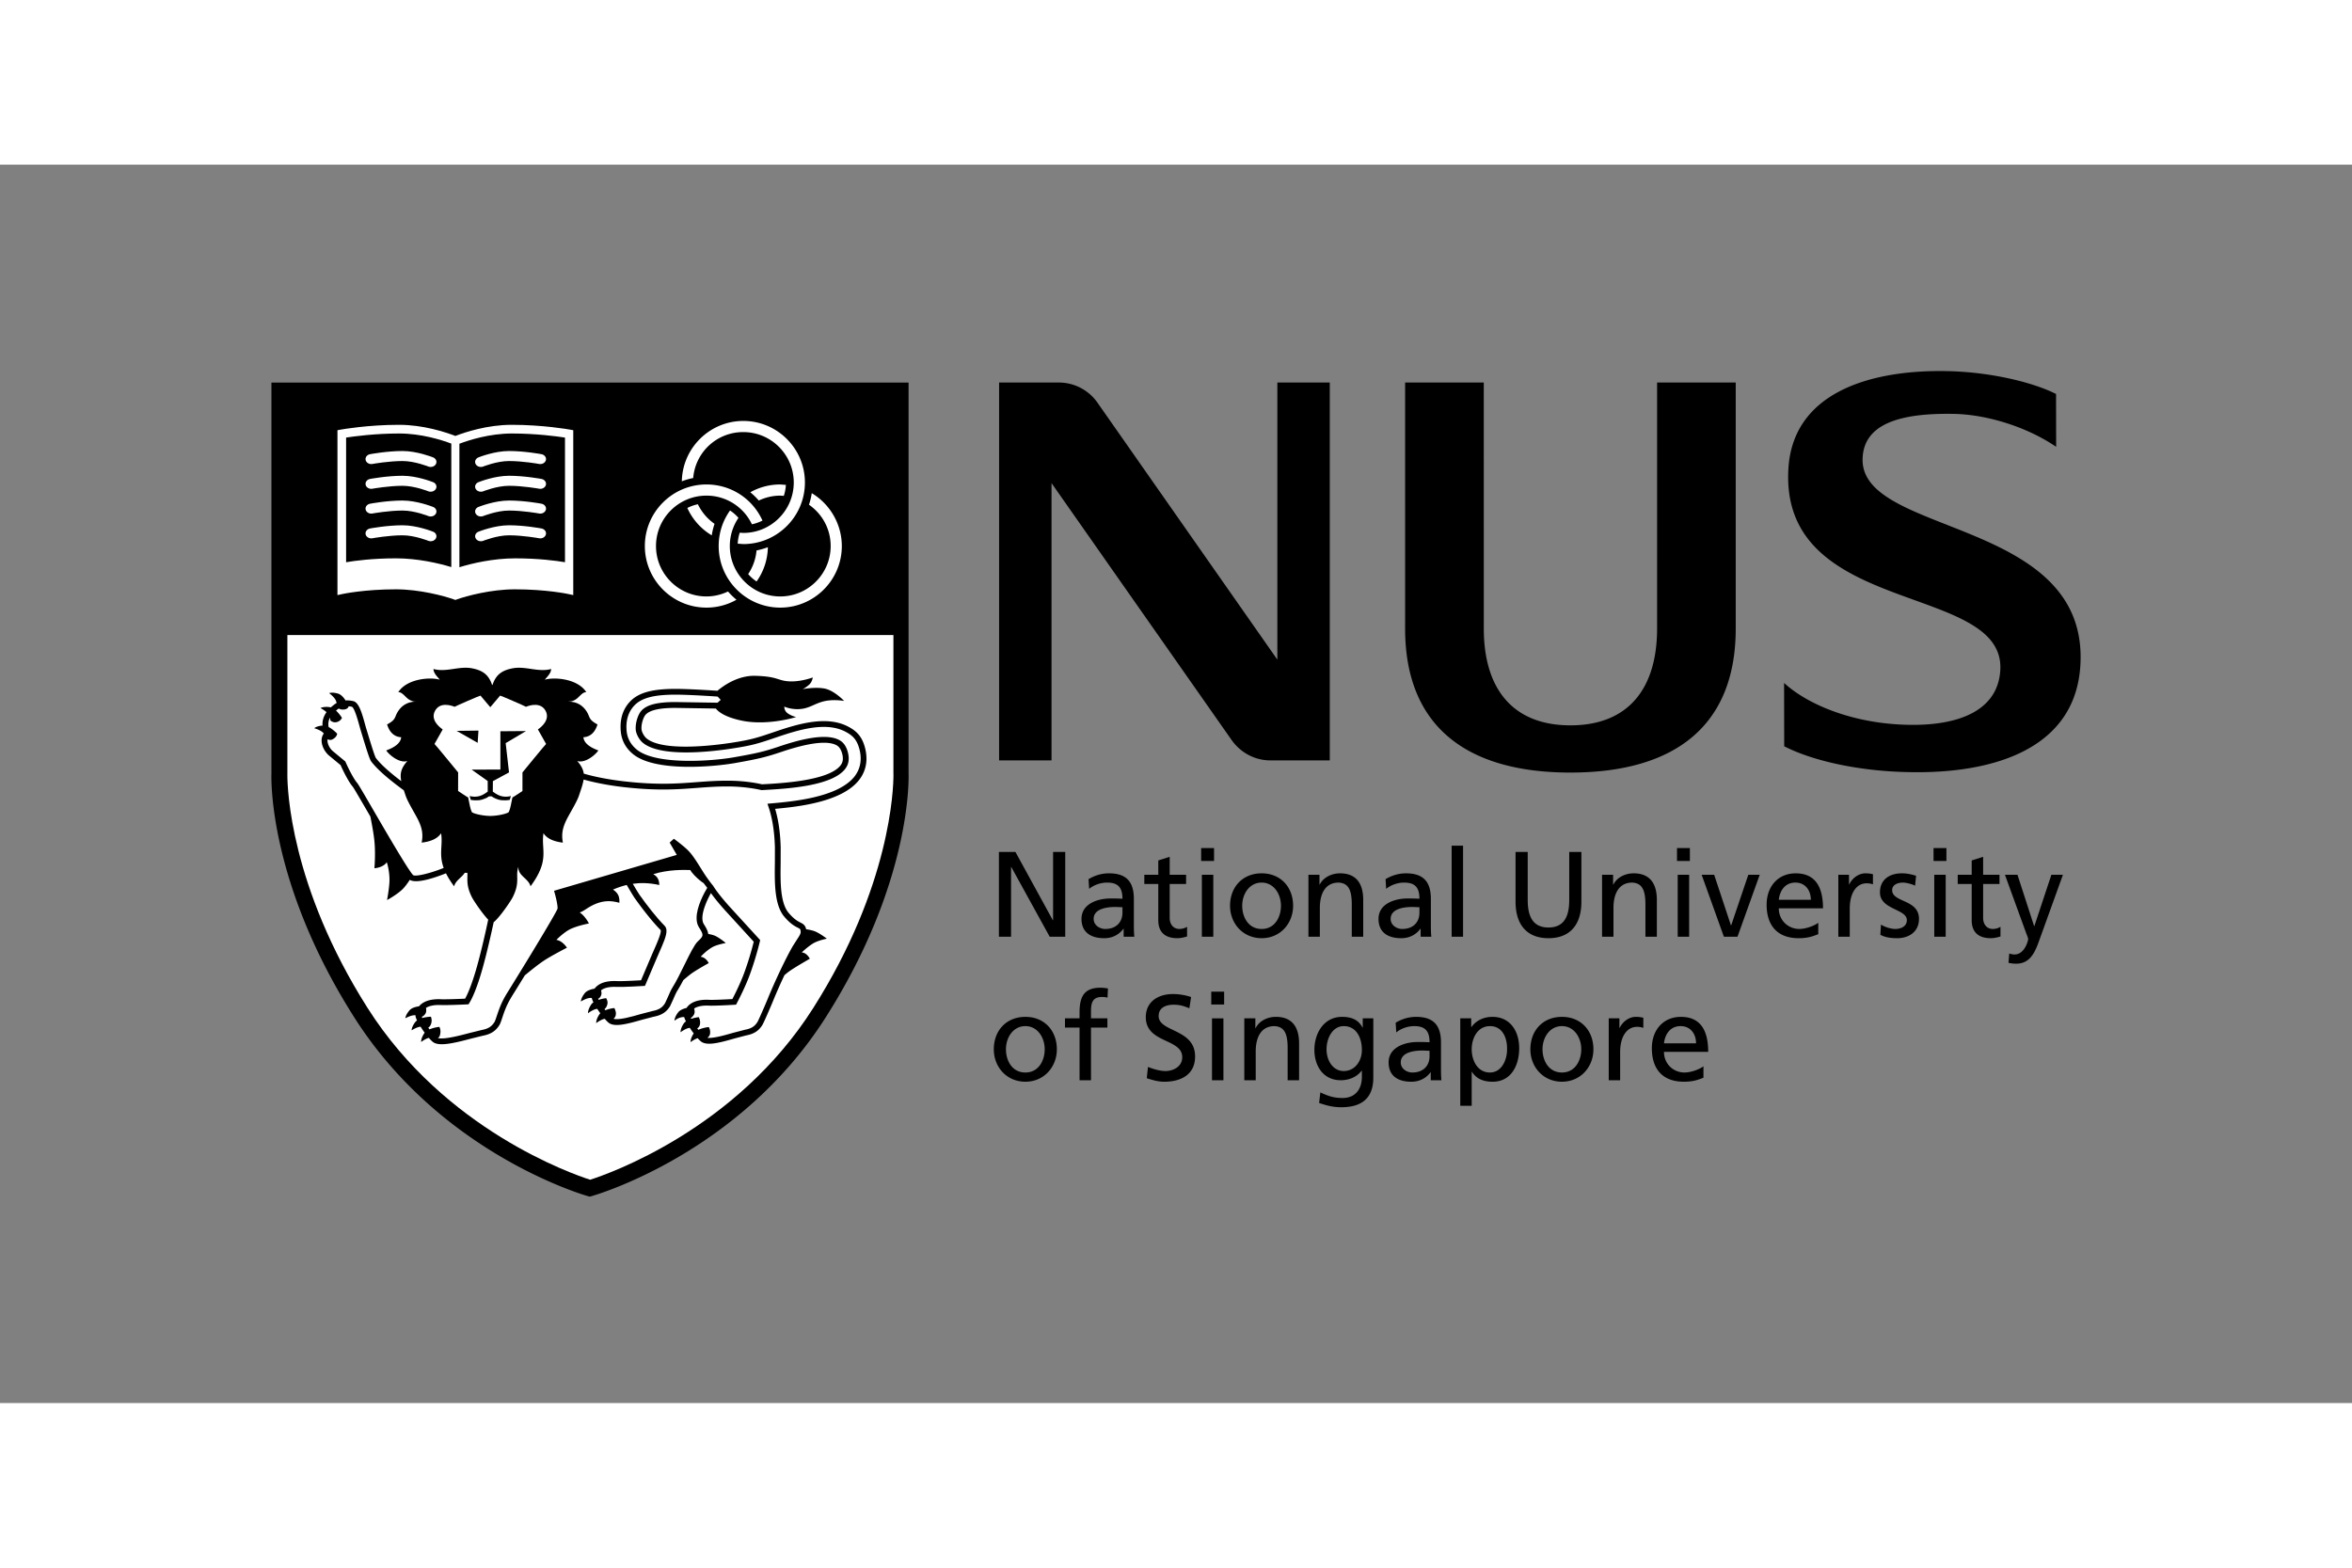
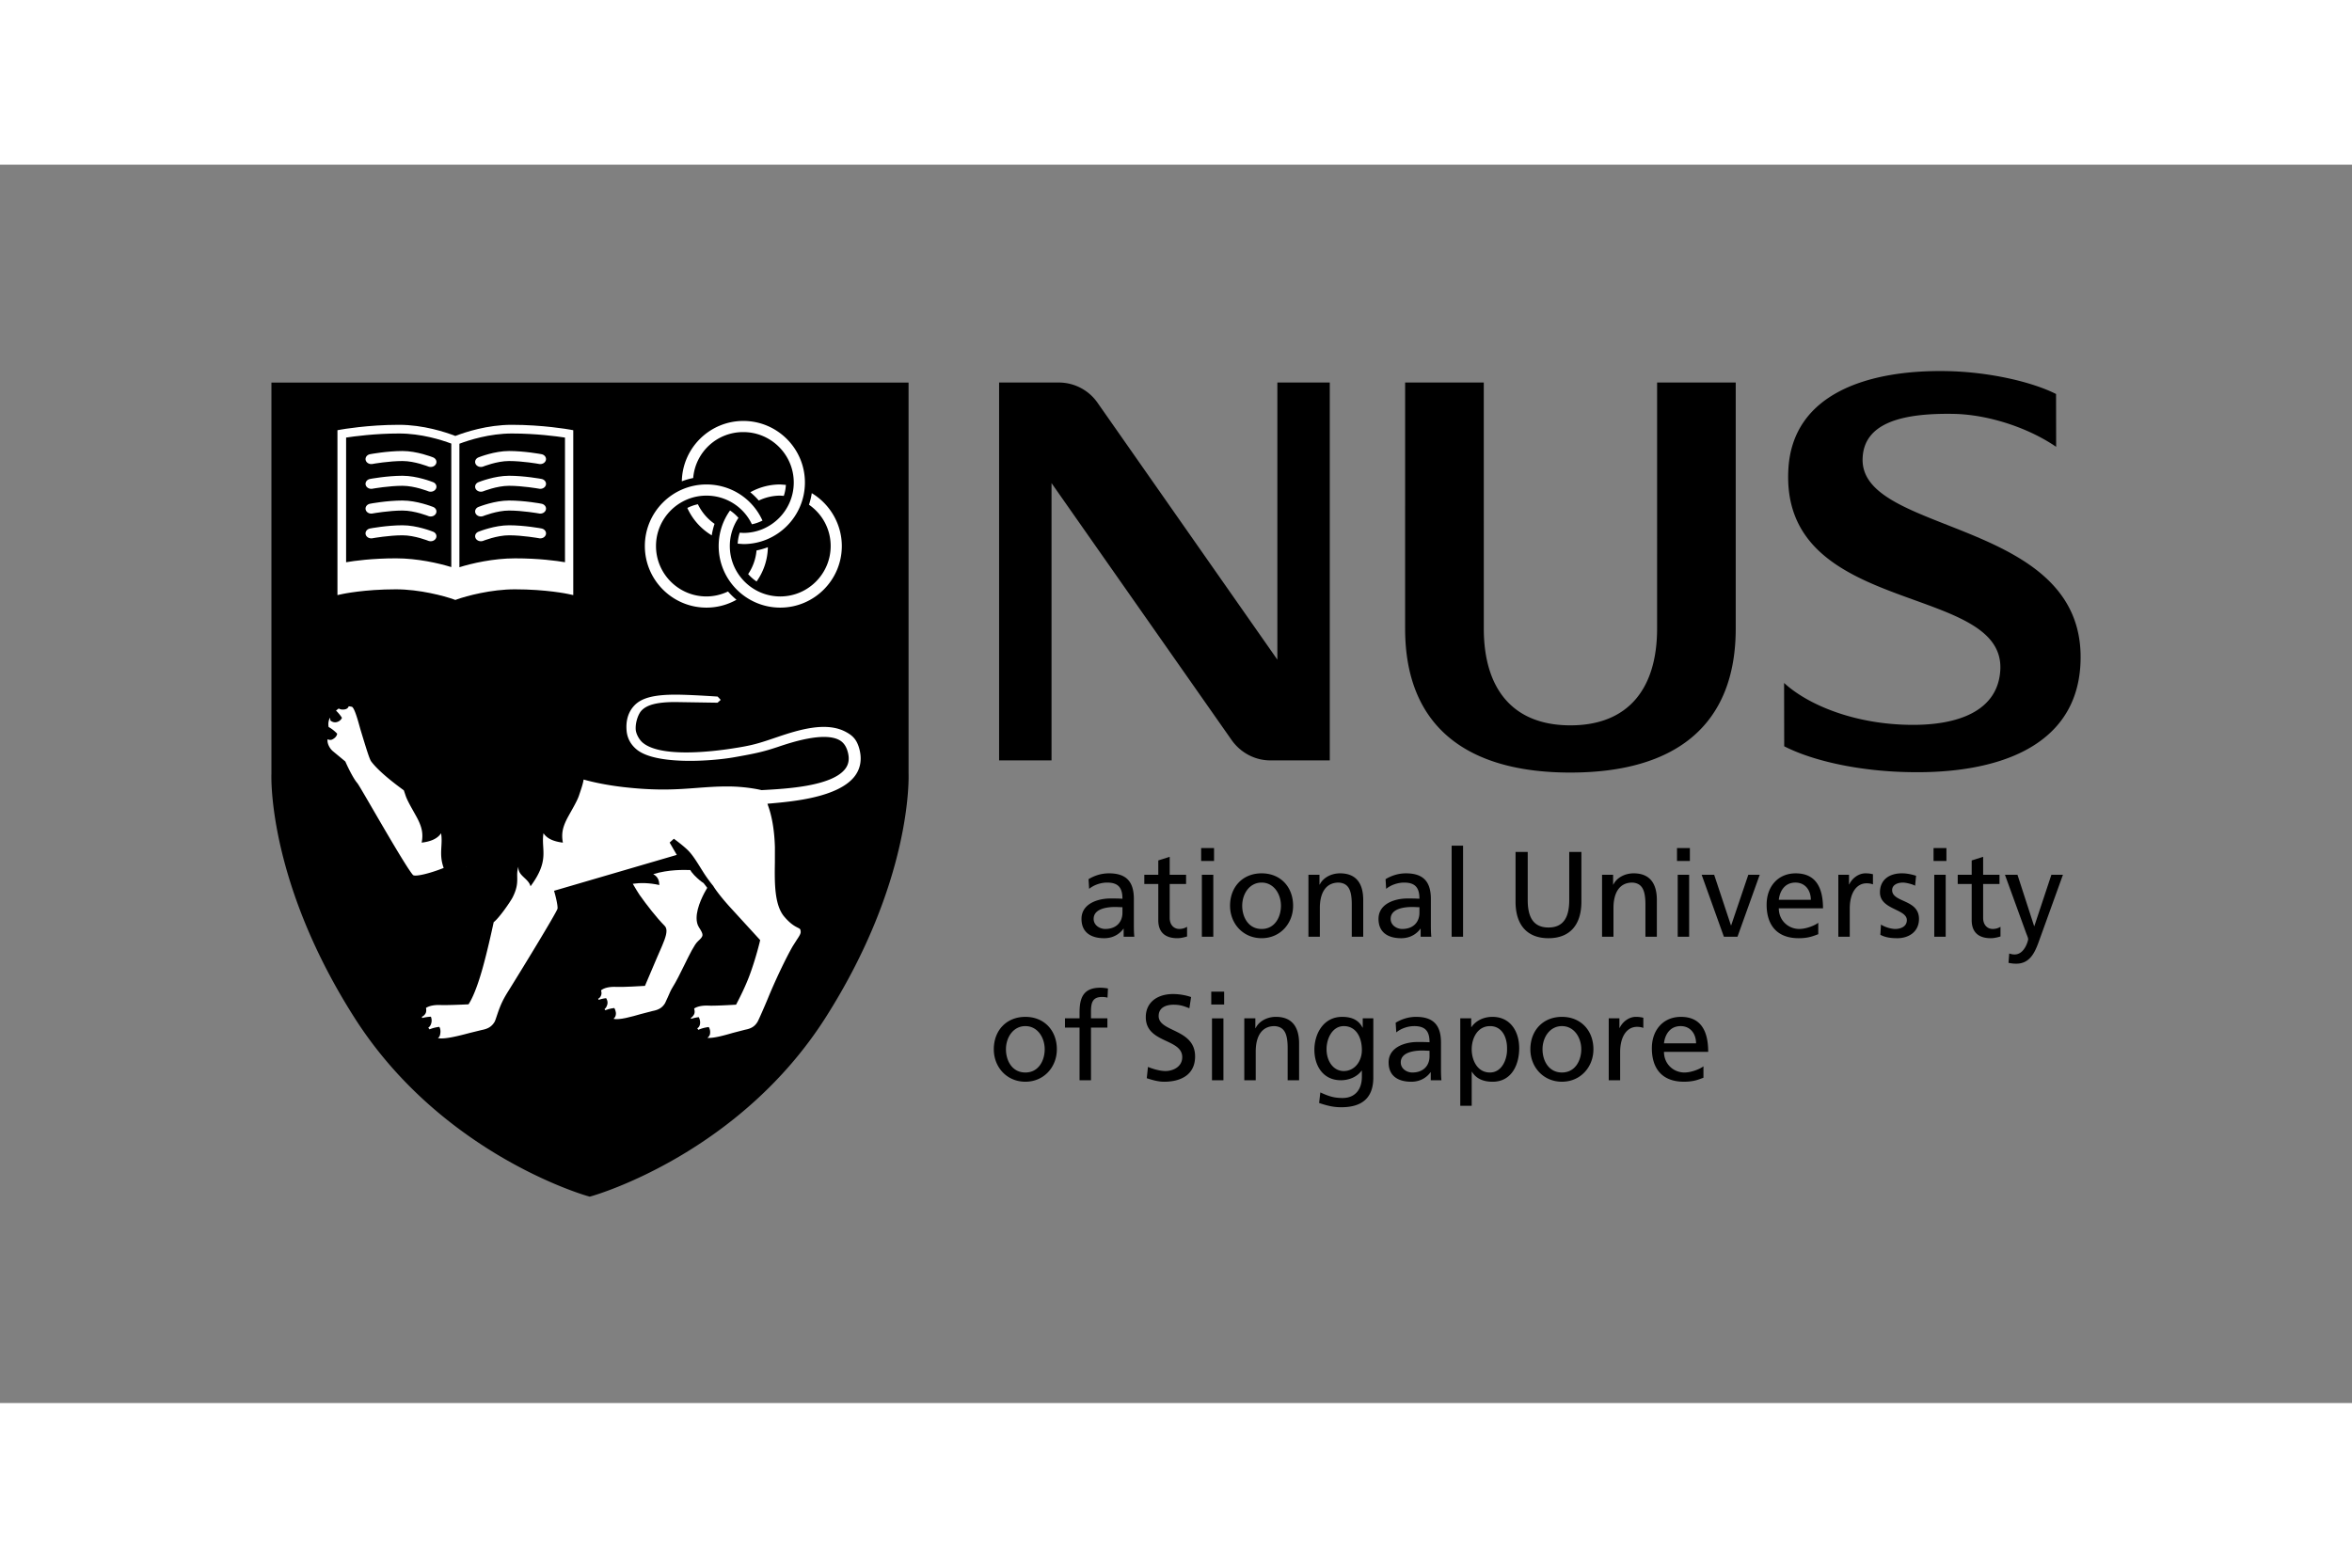
<svg xmlns="http://www.w3.org/2000/svg" xmlns:xlink="http://www.w3.org/1999/xlink" height="800" width="1200" viewBox="-71.11 -54.093 616.284 324.555">
  <rect x="-71.11" y="-54.093" width="616.284" height="324.555" fill="#808080" stroke="none" />
-   <path fill="currentColor" d="M204.756 143.92h.068v-17.889h3.185v22.22h-4.072l-10.064-18.267h-.063v18.266h-3.18v-22.219h4.328z" />
  <g transform="translate(-.012 -.852)">
    <defs>
-       <path id="a" d="M0 0h474.837v217.59H0z" />
+       <path id="a" d="M0 0h474.837v217.59H0" />
    </defs>
    <clipPath id="b">
      <use height="100%" width="100%" overflow="visible" xlink:href="#a" />
    </clipPath>
    <path d="M214.288 136.559c1.208-1.01 3.024-1.647 4.708-1.647 2.995 0 4.017 1.432 4.017 4.236-1.178-.068-2.009-.068-3.188-.068-3.083 0-7.542 1.268-7.542 5.348 0 3.525 2.453 5.063 5.954 5.063 2.736 0 4.329-1.499 5.03-2.487h.06v2.103h2.803c-.066-.481-.126-1.337-.126-3.188v-6.71c0-4.426-1.875-6.719-6.524-6.719-2.074 0-3.856.634-5.352 1.528zm8.725 6.247c0 2.414-1.563 4.265-4.527 4.265-1.36 0-3.02-.929-3.02-2.644 0-2.864 4.013-3.118 5.638-3.118.633 0 1.267.059 1.909.059zm16.674-7.518h-4.295v8.882c0 1.879 1.149 2.896 2.517 2.896.926 0 1.593-.286 2.036-.569v2.543c-.672.192-1.593.45-2.548.45-3.086 0-4.996-1.464-4.996-4.718v-9.484h-3.661v-2.416h3.661v-3.759l2.99-.949v4.708h4.295v2.416zm7.327-9.418h-3.379v3.375h3.379zm-3.19 23.232h2.995v-16.234h-2.995zm7.383-8.113c0 4.642 3.375 8.498 8.278 8.498 4.869 0 8.243-3.856 8.243-8.498 0-4.937-3.307-8.501-8.243-8.501-4.963 0-8.278 3.564-8.278 8.501m3.185 0c0-3.088 1.875-6.077 5.094-6.077 3.18 0 5.059 2.989 5.059 6.077 0 2.896-1.554 6.082-5.059 6.082-3.532 0-5.094-3.186-5.094-6.082m17.353-8.117h2.893v2.577h.06c.896-1.847 3.062-2.961 5.321-2.961 4.197 0 6.081 2.61 6.081 6.973v9.645h-2.998v-8.402c0-3.789-.819-5.634-3.435-5.791-3.407 0-4.932 2.732-4.932 6.677v7.517h-2.99zm20.364 3.687c1.213-1.01 3.023-1.647 4.709-1.647 2.995 0 4.012 1.432 4.012 4.236-1.174-.068-2.006-.068-3.18-.068-3.083 0-7.542 1.268-7.542 5.348 0 3.525 2.449 5.063 5.95 5.063 2.736 0 4.328-1.499 5.029-2.487h.06v2.103h2.804c-.063-.481-.126-1.337-.126-3.188v-6.71c0-4.426-1.876-6.719-6.529-6.719-2.058 0-3.848.634-5.343 1.528zm8.721 6.247c0 2.414-1.554 4.265-4.519 4.265-1.368 0-3.023-.929-3.023-2.644 0-2.864 4.008-3.118 5.638-3.118.63 0 1.271.059 1.904.059zm8.439-17.574h2.99v23.873h-2.99zm33.998 14.676c0 6.234-3.151 9.582-8.625 9.582s-8.628-3.348-8.628-9.582v-13.024h3.188v12.61c0 4.263 1.33 7.188 5.439 7.188 4.105 0 5.44-2.925 5.44-7.188v-12.61h3.185v13.024zm5.413-7.036h2.897v2.577h.06c.895-1.847 3.062-2.961 5.317-2.961 4.201 0 6.085 2.61 6.085 6.973v9.645h-2.994v-8.402c0-3.789-.832-5.634-3.442-5.791-3.403 0-4.932 2.732-4.932 6.677v7.517h-2.991zm23.012-3.627h-3.375v-3.375h3.375zm-3.188 3.627h2.995v16.233h-2.995zm6.275-.004h3.278l4.392 13.248h.068l4.485-13.248h2.99l-5.824 16.234h-3.564zm30.555 12.577c-.729.604-3.023 1.621-4.995 1.621-2.829 0-5.347-2.2-5.347-5.414h11.584c0-5.216-1.752-9.16-7.162-9.16-4.582 0-7.61 3.403-7.61 8.211 0 5.277 2.647 8.787 8.408 8.787 2.67 0 3.979-.641 5.122-1.051zm-10.342-6.019c.22-2.104 1.431-4.515 4.358-4.515 2.576 0 4.038 2.036 4.038 4.515zm15.596-6.554h2.8v2.514h.068c.789-1.69 2.513-2.897 4.228-2.897.892 0 1.338.093 1.977.228v2.67c-.544-.225-1.148-.287-1.655-.287-2.678 0-4.422 2.546-4.422 6.626v7.381h-2.995v-16.235zm11.175 13.045c1.171.765 2.863 1.154 3.721 1.154 1.369 0 3.059-.574 3.059-2.322 0-2.966-7.045-2.707-7.045-7.265 0-3.37 2.517-4.996 5.735-4.996 1.402 0 2.542.287 3.729.634l-.258 2.618c-.668-.423-2.454-.828-3.151-.828-1.528 0-2.863.638-2.863 1.973 0 3.307 7.032 2.352 7.032 7.543 0 3.463-2.771 5.063-5.668 5.063-1.528 0-3.082-.159-4.455-.894zm17.151-16.672h-3.374v-3.375h3.374zm-3.185 3.627h2.995v16.233h-2.995zm17.092 2.416h-4.287v8.882c0 1.879 1.137 2.896 2.509 2.896.926 0 1.588-.286 2.036-.569v2.543c-.667.192-1.593.45-2.543.45-3.092 0-5-1.464-5-4.718v-9.484h-3.661v-2.416h3.661v-3.759l2.998-.949v4.708h4.287zm2.551 18.211c.381.127.887.254 1.397.254 2.673 0 3.564-3.692 3.564-4.01 0-.35-.38-1.182-.574-1.722l-5.508-15.149h3.282l4.359 13.439h.063l4.46-13.439h3.027l-5.984 16.58c-1.114 3.118-2.297 6.715-6.241 6.715-.959 0-1.499-.122-2.036-.219zm-266.068 25.106c0 4.646 3.37 8.497 8.276 8.497 4.865 0 8.245-3.852 8.245-8.497 0-4.934-3.316-8.501-8.245-8.501-4.966 0-8.276 3.567-8.276 8.501m3.183 0c0-3.087 1.875-6.076 5.093-6.076 3.181 0 5.06 2.989 5.06 6.076 0 2.893-1.559 6.081-5.06 6.081-3.539 0-5.093-3.188-5.093-6.081m19.284-5.693h-3.818v-2.423h3.818v-1.495c0-3.945 1.026-6.526 5.449-6.526.76 0 1.397.094 1.998.195l-.119 2.416c-.351-.132-.934-.19-1.436-.19-2.581 0-2.894 1.656-2.894 3.853v1.748h4.3v2.423h-4.3v13.802h-2.999v-13.803zm28.781-5.063c-1.622-.638-2.512-.925-4.164-.925-1.787 0-3.89.637-3.89 2.961 0 4.27 9.549 3.272 9.549 10.6 0 4.738-3.657 6.622-8.117 6.622-1.554 0-3.087-.452-4.545-.924l.313-2.961c1.082.448 2.99 1.081 4.616 1.081 1.816 0 4.363-1.018 4.363-3.634 0-4.957-9.548-3.589-9.548-10.493 0-3.958 3.117-6.053 7.133-6.053 1.461 0 3.209.254 4.734.791zm9.106-.987h-3.375v-3.371h3.375zm-3.184 3.631h2.998v16.225h-2.998zm8.467-.004h2.896v2.58h.063c.896-1.851 3.057-2.97 5.313-2.97 4.206 0 6.086 2.62 6.086 6.981v9.633h-2.998v-8.395c0-3.788-.824-5.63-3.438-5.79-3.404 0-4.928 2.735-4.928 6.68v7.505h-2.994zm33.806 0h-2.771v2.423h-.066c-.892-1.752-2.476-2.808-5.343-2.808-4.907 0-7.26 4.459-7.26 8.633 0 4.197 2.289 7.977 6.935 7.977 2.074 0 4.177-.819 5.448-2.508h.059v1.593c0 3.437-1.875 5.569-5.029 5.569-2.196 0-3.561-.408-5.854-1.462l-.321 2.769c2.614.889 4.109 1.114 5.828 1.114 5.824 0 8.374-2.829 8.374-7.772zm-7.736 13.814c-2.8 0-4.519-2.674-4.519-5.73 0-2.767 1.499-6.044 4.519-6.044 3.185 0 4.738 2.893 4.738 6.267 0 3.023-1.938 5.507-4.738 5.507m13.751-10.12c1.208-1.021 3.02-1.654 4.709-1.654 2.99 0 4.008 1.432 4.008 4.23-1.17-.065-2.002-.065-3.18-.065-3.087 0-7.543 1.278-7.543 5.346 0 3.538 2.449 5.067 5.95 5.067 2.733 0 4.329-1.499 5.034-2.491h.059v2.102h2.8c-.063-.476-.122-1.325-.122-3.184v-6.711c0-4.42-1.887-6.719-6.528-6.719-2.065 0-3.853.638-5.347 1.534zm8.717 6.234c0 2.421-1.554 4.27-4.52 4.27-1.367 0-3.019-.924-3.019-2.646 0-2.859 4.008-3.113 5.634-3.113.633 0 1.271.063 1.904.063v1.426zm8.053 12.992h2.995v-8.913h.063c.924 1.497 2.546 2.611 5.413 2.611 4.903 0 6.969-4.328 6.969-8.793 0-4.354-2.289-8.21-7.003-8.21-2.867 0-4.713 1.471-5.506 2.679h-.063v-2.294h-2.868zm12.256-14.867c.067 2.551-1.268 6.145-4.484 6.145-3.375 0-4.776-3.343-4.776-6.05 0-3.018 1.563-6.107 4.806-6.107 3.243 0 4.521 3.089 4.454 6.012m6.111.063c0 4.646 3.379 8.497 8.277 8.497 4.865 0 8.244-3.852 8.244-8.497 0-4.934-3.312-8.501-8.244-8.501-4.97 0-8.277 3.567-8.277 8.501m3.185 0c0-3.087 1.874-6.076 5.093-6.076 3.18 0 5.059 2.989 5.059 6.076 0 2.893-1.562 6.081-5.059 6.081-3.535 0-5.093-3.188-5.093-6.081m17.35-8.116h2.795v2.517h.063c.799-1.688 2.517-2.906 4.235-2.906.887 0 1.335.103 1.973.232v2.674c-.54-.223-1.14-.286-1.651-.286-2.673 0-4.426 2.545-4.426 6.62v7.374h-2.989zm24.818 12.571c-.726.605-3.023 1.626-4.991 1.626-2.838 0-5.351-2.2-5.351-5.41h11.584c0-5.224-1.744-9.172-7.153-9.172-4.587 0-7.61 3.408-7.61 8.215 0 5.278 2.639 8.783 8.404 8.783 2.673 0 3.978-.633 5.117-1.046zm-10.342-6.013c.224-2.1 1.431-4.519 4.362-4.519 2.58 0 4.042 2.034 4.042 4.519zm31.471-94.453c6.095 5.625 18.109 10.748 32.778 10.977 12.863.219 23.235-3.649 23.873-14.313 1.364-23.076-57.816-13.845-55.522-52.799C398.65 6.964 418.005.507 438.884.866c11.285.19 22.569 2.863 28.757 6.001l.024 13.843c-7.547-5.173-18.074-8.467-26.783-8.632-13.248-.241-23.764 2.196-23.933 11.88-.358 20.196 59.345 15.352 57.064 53.991-1.28 21.753-22.422 28.426-44.556 28.021-12.729-.173-25.195-2.759-33.047-6.778zm-55.983 23.486c-27.489 0-43.318-12.345-43.318-37.743V3.86h20.609l.008 64.476c0 15.791 7.581 25.369 22.701 25.369 15.115 0 22.704-9.579 22.704-25.369l.005-64.476h20.6v64.476c0 25.399-15.828 37.744-43.309 37.744M263.603 3.86v72.627L216.37 9a12.377 12.377 0 00-10.043-5.139h-15.635v99.031h13.738v-72.67l47.153 67.285c2.242 3.214 5.955 5.385 10.208 5.385h15.546V3.86zM166.97 106.351V3.873H.025V106.43c-.008.084-.013.351-.013.786 0 4.843 1.047 30.462 21.648 62.913 22.506 35.509 59.641 46.485 61.208 46.938l.562.155.557-.155c1.575-.452 38.824-11.425 61.343-46.938 22.455-35.378 21.679-62.638 21.64-63.778" fill="currentColor" clip-path="url(#b)" />
    <path d="M78.193 16.192c-.283-.055-7.078-1.25-15.19-1.25-6.432 0-12.235 1.935-14.786 2.918-2.551-.984-8.354-2.918-14.781-2.918-8.113 0-14.913 1.195-15.195 1.25l-.917.165v43.211l1.347-.291c.055-.013 5.68-1.221 13.958-1.221 6.221 0 12.67 1.736 15.208 2.648l.38.14.38-.14c2.538-.913 8.987-2.648 15.216-2.648 8.269 0 13.894 1.208 13.949 1.221l1.348.291V16.357z" fill="#FFF" clip-path="url(#b)" />
    <path d="M47.152 19.862c-2.572-.963-7.876-2.644-13.67-2.644-6.276 0-11.816.752-13.89 1.068v32.671c2.17-.372 6.846-1.021 13.088-1.021 5.592 0 11.188 1.28 14.473 2.293V19.862zm15.901-2.644c-5.87 0-11.242 1.727-13.776 2.682v32.367c3.273-1.026 8.928-2.327 14.583-2.327 6.242 0 10.913.643 13.084 1.014V18.287c-2.079-.321-7.615-1.069-13.891-1.069" fill="currentColor" clip-path="url(#b)" />
    <path d="M25.749 22.666c-.802.215-1.246.95-1.001 1.647.25.693 1.099 1.077 1.901.866.042-.013 4.189-.744 7.724-.744 3.21 0 6.808 1.458 6.846 1.47.785.258 1.655-.088 1.951-.769.295-.68-.105-1.436-.888-1.698-.177-.059-4.138-1.63-7.91-1.63-4.002.001-8.437.812-8.623.858m0 6.487c-.802.219-1.246.954-1.001 1.651.25.688 1.099 1.081 1.901.861.042-.008 4.189-.739 7.724-.739 3.21 0 6.808 1.457 6.846 1.47.785.253 1.655-.093 1.951-.773.295-.679-.105-1.436-.888-1.689-.177-.06-4.138-1.639-7.91-1.639-4.002.001-8.437.812-8.623.858m0 6.495c-.802.216-1.246.955-1.001 1.644.25.692 1.099 1.085 1.901.865.042-.008 4.189-.744 7.724-.744 3.21 0 6.808 1.458 6.846 1.47.785.258 1.655-.088 1.951-.769.295-.684-.105-1.436-.888-1.689-.177-.055-4.138-1.639-7.91-1.639-4.002.001-8.437.808-8.623.862m0 6.488c-.802.219-1.246.958-1.001 1.647.25.692 1.099 1.082 1.901.866.042-.008 4.189-.748 7.724-.748 3.21 0 6.808 1.465 6.846 1.474.785.258 1.655-.084 1.951-.769.295-.68-.105-1.44-.888-1.689-.177-.06-4.138-1.644-7.91-1.644-4.002 0-8.437.816-8.623.863m45.16-19.47c.803.215 1.246.95 1.001 1.647-.25.693-1.098 1.077-1.9.866-.039-.013-4.19-.744-7.725-.744-3.206 0-6.804 1.458-6.842 1.47-.785.258-1.659-.088-1.951-.769-.295-.68.101-1.436.887-1.698.168-.059 4.139-1.63 7.906-1.63 4.007.001 8.437.812 8.624.858m0 6.487c.803.219 1.246.954 1.001 1.651-.25.688-1.098 1.081-1.9.861-.039-.008-4.19-.739-7.725-.739-3.206 0-6.804 1.457-6.842 1.47-.785.253-1.659-.093-1.951-.773-.295-.679.101-1.436.887-1.689.168-.06 4.139-1.639 7.906-1.639 4.007.001 8.437.812 8.624.858m0 6.495c.803.216 1.246.955 1.001 1.644-.25.692-1.098 1.085-1.9.865-.039-.008-4.19-.744-7.725-.744-3.206 0-6.804 1.458-6.842 1.47-.785.258-1.659-.088-1.951-.769-.295-.684.101-1.436.887-1.689.168-.055 4.139-1.639 7.906-1.639 4.007.001 8.437.808 8.624.862m0 6.488c.803.219 1.246.958 1.001 1.647-.25.692-1.098 1.082-1.9.866-.039-.008-4.19-.748-7.725-.748-3.206 0-6.804 1.465-6.842 1.474-.785.258-1.659-.084-1.951-.769-.295-.68.101-1.44.887-1.689.168-.06 4.139-1.644 7.906-1.644 4.007 0 8.437.816 8.624.863" fill="#FFF" clip-path="url(#b)" />
-     <path d="M142.003 167.769c-20.226 31.903-53.796 43.532-58.467 45.023-4.646-1.494-38.106-13.12-58.324-45.023-20.275-31.94-21.014-57.551-21.014-61.043 0-.249.004-.388.004-.406V70.042H163v36.203c0 .025.013.165.013.426.001 3.585-.748 29.174-21.01 61.098" fill="#FFF" clip-path="url(#b)" />
    <path d="M155.517 99.432c-.82-2.986-2.327-4.312-4.333-5.375-5.537-2.936-12.767-.875-19.107 1.279-4.784 1.634-6.229 2.125-11.651 2.956-4.097.629-17.793 2.403-22.126-1.179-.617-.515-1.241-1.639-1.304-2.36-.124-1.491.552-3.274 1.072-3.839 1.095-1.2 3.645-1.778 7.8-1.778l10.605.166c.663.853 2.36 2.225 6.668 3.146 6.85 1.465 14.384-.917 14.384-.917s-1.246-.245-2.28-1.022c-.916-.684-.836-1.715-.836-1.715s1.507.727 3.708.664c2.736-.081 4.013-1.382 6.567-2.031 2.555-.651 5.405-.114 5.405-.114s-2.584-2.763-5.148-3.253c-2.55-.485-5.739.169-5.739.169s.799-.359 1.749-1.216c.765-.688.916-1.862.916-1.862s-3.062 1.183-6.166 1.022c-3.104-.161-2.876-1.285-8.903-1.449-4.57-.119-8.346 2.597-9.908 3.919-4.885-.32-8.732-.494-10.988-.494-6.208 0-9.794 1.018-11.99 3.399-1.829 1.99-2.626 4.57-2.36 7.666.202 2.403 1.275 4.426 3.191 6.006 5.794 4.797 21.341 3.328 26.844 2.352 6.162-1.088 8.003-1.566 11.571-2.745 0-.003.203-.067.203-.067 2.762-.93 11.162-3.733 14.685-1.863.718.375 1.208 1.085 1.507 2.167.135.489.198.924.198 1.33 0 .731-.22 1.338-.676 1.892-3.209 3.924-15.276 4.595-20.517 4.874-.574-.14-4.075-.926-8.729-.95-3.116-.018-5.722.182-8.48.388-5.033.38-10.241.773-18.89-.216-4.013-.46-7.771-1.19-10.605-2.027-.135-1.077-.633-2.099-1.71-3.307 2.074.671 4.771-1.609 5.528-2.745-.008-.115-3.683-1.086-3.903-3.472-.004-.076 2.602.216 3.687-3.362-2.602-1.41-1.787-1.93-3.037-3.687-1.102-1.546-2.698-2.327-4.666-2.277.798-.105.87 0 1.736-.434 1.132-.571 1.917-2.125 3.041-2.062-2.268-3.547-8.354-4.012-10.879-3.265.651-.806 1.647-1.702 1.66-2.808-3.365.929-6.66-.818-10.055-.185-2.813.528-4.417 1.671-5.296 4.345h-.126c-.887-2.673-2.487-3.817-5.304-4.345-3.387-.633-6.689 1.114-10.051.185.017 1.106 1.009 2.002 1.655 2.808-2.521-.747-8.607-.282-10.875 3.265 1.128-.063 1.909 1.491 3.037 2.062 1 .498 1.199.396 1.735.434-1.959-.05-3.56.731-4.663 2.277-1.259 1.757-.435 2.277-3.041 3.687 1.09 3.578 3.7 3.286 3.695 3.362-.224 2.386-3.898 3.357-3.911 3.472.761 1.135 3.455 3.416 5.537 2.745-1.706 1.908-1.989 3.366-1.601 5.288-2.648-2.01-5.258-4.227-6.647-6.064-.325-.474-1.364-3.89-2.052-6.15l-.562-1.842-.274-.98c-.828-3.045-1.63-5.595-3.015-5.933a6.911 6.911 0 00-2.049-.187c-.477-.747-1.144-1.533-1.921-1.778-1.605-.486-2.382-.135-2.382-.135s1.301.934 1.74 1.892c.11.245.178.482.224.693a5.101 5.101 0 00-.773.523l-.118.093c-.165.131-.389.317-.629.533-.11-.034-.22-.06-.334-.072-1.664-.22-2.374.262-2.374.262s.904.443 1.576 1.061c-.579.806-1.061 1.84-1.061 3.12 0 .123.013.253.025.389-1.588.117-2.179.697-2.179.697s1.545.417 2.297 1.153c.081.084.157.169.22.249-.072.084-.127.143-.127.143a3.068 3.068 0 00-.464 1.669c0 1.389.777 2.885 1.85 3.869l3.125 2.584c1.128 2.522 2.377 4.739 3.197 5.672.258.316 2.002 3.323 3.852 6.504.245.422.495.857.752 1.297.397 1.95.849 4.379 1.047 6.288.367 3.434.017 7.268.017 7.268s2.226-.11 3.235-1.559c.021-.037.819 2.378.705 5.098-.093 2.011-.629 4.802-.629 4.802s2.171-1.152 3.801-2.597c.823-.723 1.651-1.922 2.158-2.707 1.791 1.14 6.926-.686 9.485-1.71.499 1.013 1.187 2.141 2.132 3.415.376-1.536 2.015-2.306 2.775-3.534.228-.004.464-.004.697-.004.093 1.681-.393 3.261 1.195 6.406.452.892 2.661 4.186 4.265 5.87-.603 2.851-1.76 8.045-2.952 12.298-1.368 4.865-2.475 7.281-3.104 8.405-1.833.089-5.178.202-6.242.155-2.546-.122-4.435.415-5.604 1.588-.088.085-.157.174-.232.263-.888.122-1.905.401-2.458 1.022-1.111 1.258-1.115 2.112-1.115 2.112s1.385-.801 2.437-.801c.08 0 .152.01.224.015v.216c.017.248.156.645.393 1.131a2.192 2.192 0 00-.452.422c-1.021 1.325-.967 2.185-.967 2.185s1.301-.876 2.348-.96c.326.523.692 1.061 1.082 1.584-.047.051-.098.105-.131.161-.92 1.405-.798 2.255-.798 2.255s1.03-.812 2.006-1.077c.334.38.659.723.971.992 1.533 1.352 5.338.477 10.161-.807l2.986-.739c2.112-.392 3.421-1.236 4.388-2.819.232-.373.439-.985.764-1.966l.279-.836c.667-1.874 1.187-3.065 2.509-5.191.046-.063 1.339-2.144 3.096-5.009 1.558-1.295 3.437-2.798 4.801-3.728 2.086-1.402 6.238-3.523 6.238-3.523s-1.106-1.797-2.758-2.048c-.034-.003 2.104-2.175 3.895-2.946 2.014-.88 4.62-1.356 4.62-1.356s-.95-1.942-2.416-2.886c.612-.201 1.17-.556 1.862-1.013 3.505-2.288 6.09-2.204 8.531-1.52.093-1.58-.304-2.552-1.673-3.468 1.153-.485 2.344-.908 3.607-1.208.798 1.372 1.702 2.889 2.111 3.472 1.808 2.563 4.528 6.09 6.729 8.295.054.054.08.155.08.3 0 .92-1.124 3.47-1.769 4.927l-.55 1.26c0 .005-2.212 5.208-2.858 6.724-1.288.075-5.026.279-6.335.211-2.483-.114-4.32.406-5.46 1.542a3.413 3.413 0 00-.38.443c-.925.164-2.032.502-2.581 1.203-1.039 1.323-.997 2.17-.997 2.17s1.335-.873 2.386-.936c.166-.01.318-.005.466.007.042.274.194.676.431 1.145-.245.179-.461.375-.612.612-.921 1.403-.802 2.247-.802 2.247s1.254-.987 2.301-1.14c.038-.005.071-.005.114-.01.25.385.524.779.802 1.159a2.533 2.533 0 00-.27.319c-.921 1.407-.803 2.259-.803 2.259s1.204-.952 2.23-1.131c.32.368.633.692.924.95 1.466 1.293 4.599.521 8.865-.706l3.041-.793c2.056-.385 3.336-1.203 4.283-2.749l.797-1.723c.376-.87.807-1.86 1.132-2.374.494-.776 1.014-1.715 1.542-2.728a55.162 55.162 0 011.85-1.53c1.361-1.041 4.815-2.946 4.815-2.946s-.689-1.513-2.1-1.656c-.017-.005 1.374-1.551 3.042-2.513 1.182-.689 3.53-1.093 3.53-1.093s-1.622-1.373-2.851-1.91c-.494-.211-1.141-.358-1.752-.464-.08-.702-.447-1.487-1.124-2.529-1.211-1.877.562-5.905 1.833-8.186.642.903 1.791 2.407 3.708 4.535 0 0 6.154 6.729 7.51 8.218a80.312 80.312 0 01-2.488 8.136c-.984 2.693-2.391 5.502-3.108 6.888-1.482.08-4.843.254-6.073.197-2.479-.122-4.316.398-5.461 1.539a3.597 3.597 0 00-.473.586c-.836.202-1.744.55-2.212 1.171-1.015 1.342-.955 2.196-.955 2.196s1.009-.948 2.369-.98c.067 0 .122.004.182.004.063.286.223.676.459 1.131a2.345 2.345 0 00-.607.601c-.917 1.405-.799 2.255-.799 2.255s1.254-.997 2.298-1.145c.038-.008.075-.008.109-.012.326.49.675.992 1.034 1.466a.064.064 0 01-.021.023c-.921 1.398-.797 2.252-.797 2.252s.924-.734 1.85-1.034c.266.3.533.569.773.781 1.47 1.297 4.616.527 8.894-.706l3.011-.793c2.062-.381 3.34-1.204 4.282-2.75.419-.689 2.29-5.046 2.805-6.306a137.073 137.073 0 012.974-6.74c.507-.432.979-.813 1.359-1.081 1.686-1.169 5.288-3.222 5.288-3.222s-.718-1.541-2.103-1.656c-.018-.004 1.415-1.372 2.842-2.284 1.322-.85 3.729-1.321 3.729-1.321s-1.736-1.323-2.961-1.851c-.721-.313-1.744-.512-2.47-.624-.216-1.023-.73-1.365-1.507-1.757-.688-.353-1.63-.828-3.071-2.522-1.845-2.175-2.129-6.331-2.129-10.478 0-.912.018-1.825.026-2.716l.008-3.979c-.119-4.679-.802-7.943-1.452-10.099 6.102-.552 17.281-1.789 21.863-7.389 1.373-1.681 2.069-3.649 2.069-5.794a11.39 11.39 0 00-.421-2.973" fill="currentColor" clip-path="url(#b)" />
    <path d="M111.755 150.318c.807-.756 1.216-1.166 1.216-1.698 0-.455-.3-1.009-.903-1.945-.461-.706-.643-1.556-.643-2.458 0-3.003 1.998-6.619 2.788-7.928-.224-.283-.549-.692-.942-1.233-.211-.14-.393-.266-.503-.342-.51-.363-1.824-1.466-2.644-2.542-.114-.152-.228-.343-.351-.546-1.693-.05-5.637-.164-9.704 1.073 1.254.718 1.545 1.651 1.6 2.851-2.677-.583-4.933-.617-6.964-.321.71 1.208 1.436 2.42 1.774 2.902 1.773 2.512 4.43 5.954 6.559 8.096.346.345.499.803.499 1.363 0 1.323-.833 3.209-1.867 5.558l-.544 1.246-3.227 7.587-.473.027c-.216.017-5.304.326-6.969.242-1.815-.089-3.206.223-4.058.887.101.345.173.802.042 1.233-.169.57-.523.852-.811 1 .038.084.08.169.135.268.997-.336 1.951-.432 1.951-.432s.549.727.326 1.635c-.178.692-.511 1.056-.748 1.236.068.101.136.194.208.291 1.127-.46 2.36-.577 2.36-.577s.58.877.39 1.832c-.106.517-.364.807-.604.98 1.364.435 4.882-.574 7.074-1.208l3.18-.828c1.634-.305 2.546-.88 3.256-2.041l.708-1.532c.397-.924.849-1.978 1.247-2.592.975-1.541 2.086-3.794 3.154-5.978 1.394-2.834 2.602-5.288 3.488-6.106m-60.721-19.579c.008.034 0 .063.008.093h.025c-.012-.03-.025-.059-.033-.093" fill="#FFF" clip-path="url(#b)" />
    <path d="M44.479 121.984c-.988 1.482-2.775 2.176-5.089 2.459.439-2.307.039-3.887-.811-5.715-.743-1.613-2.779-4.777-3.383-6.571-.169-.507-.329-.976-.481-1.423-3.218-2.34-6.753-5.187-8.53-7.543-.418-.557-1.052-2.542-2.298-6.626l-.557-1.837-.288-1.026c-.819-3.006-1.466-4.637-1.917-4.853a5.236 5.236 0 00-.87-.135v.005s-.144.921-1.689.848a1.928 1.928 0 01-.9-.274 2.97 2.97 0 00-.363.266l-.131.097-.228.19c.908.824 1.558 1.888 1.558 1.888s-.346.942-1.524 1.153c-.853.148-1.512-.456-1.512-.456s.008-.296-.11-.718a3.652 3.652 0 00-.338 2.438c1.195.617 2.23 1.736 2.23 1.736s-.025.887-1.258 1.507c-.464.24-.942.101-1.25-.047-.152.908.363 2.197 1.309 3.066l3.332 2.758.076.165c1.06 2.391 2.302 4.629 3.028 5.457.274.304 1.267 1.997 4.024 6.745 3.657 6.296 9.186 15.812 10.609 17.39.549.516 4.32-.367 8.041-1.85-1.326-3.68-.173-5.931-.68-9.094m109.577-22.159c-.676-2.48-1.824-3.501-3.577-4.43-4.997-2.652-11.859-.681-17.898 1.377-5.14 1.752-6.559 2.196-11.909 3.015-5.452.841-18.638 2.369-23.326-1.512-.941-.772-1.756-2.263-1.862-3.399-.148-1.871.642-4.096 1.47-5 1.436-1.575 4.189-2.275 8.928-2.275 0 0 7.107.114 11.035.172l.832-.742-.811-.867c-4.911-.325-8.779-.502-11.022-.502-5.739 0-8.992.871-10.866 2.914-1.533 1.66-2.188 3.848-1.968 6.5.169 1.981 1.061 3.649 2.644 4.958 4.929 4.08 19.384 3.129 25.609 2.023 6.064-1.064 7.868-1.533 11.357-2.687l.202-.071c3.223-1.077 11.779-3.94 15.884-1.762 1.102.587 1.845 1.605 2.255 3.118.506 1.837.258 3.336-.764 4.586-3.649 4.463-15.39 5.093-21.7 5.434l-.135.006-.106-.026c-.042-.009-3.703-.903-8.497-.933-3.048-.018-5.625.182-8.353.384-5.106.39-10.39.786-19.183-.215-3.902-.453-7.589-1.161-10.469-1.986-.182 1.179-.651 2.517-1.237 4.253-.604 1.791-2.631 4.954-3.379 6.567-.848 1.829-1.249 3.407-.819 5.719-2.31-.288-4.097-.979-5.085-2.463-.692 4.342 1.761 6.948-3.396 13.907-.52-2.104-3.408-2.766-3.155-5.148-.904 2.476.554 3.911-1.52 8.02-.52 1.031-3.413 5.296-4.979 6.539-.633 2.956-1.752 7.934-2.897 12.035-1.57 5.593-2.85 8.121-3.479 9.135l-.207.343-.397.021c-1.66.085-5.566.228-6.803.174-1.715-.084-3.062.181-3.954.751.085.427.131 1.034-.135 1.476-.304.53-.739.763-.963.856.034.094.084.194.144.312 1.111-.316 2.234-.342 2.234-.342s.46.934-.017 2.062c-.194.46-.46.688-.663.803.109.157.219.305.33.455 1.178-.519 2.559-.655 2.559-.655s.533.695.186 2.131c-.109.445-.35.671-.557.785 1.554.481 5.92-.678 8.375-1.332l3.1-.763c1.685-.314 2.635-.905 3.37-2.116.148-.241.397-.989.612-1.646 0 0 .295-.858.295-.865.688-1.945 1.259-3.266 2.652-5.492 3.176-5.079 12.56-20.431 12.939-21.665.018-.063.018-.139.018-.228 0-.815-.397-2.61-.718-3.751l-.203-.726 32.159-9.405-1.871-3.231 1.107-1c.096.071 2.433 1.77 3.716 3.053 1.132 1.127 2.222 2.871 3.37 4.713l.588.938c1.301 2.064 2.581 3.59 2.597 3.603l.047.059.033.06c.009.017 1.026 1.785 4.206 5.329l8.054 8.805-.088.395c-.013.037-.968 4.143-2.639 8.698-1.099 3.008-2.738 6.212-3.388 7.451l-.203.385-.426.021c-1.551.092-5.288.287-6.665.229-1.707-.085-3.027.18-3.894.755.118.401.229 1.022-.008 1.504-.262.539-.65.835-.869.976.033.068.075.139.117.219 1.002-.338 1.968-.435 1.968-.435s.486.798.33 1.805c-.114.675-.464.978-.723 1.118.094.134.195.271.292.401 1.212-.584 2.719-.734 2.719-.734s.507.699.334 1.785c-.076.503-.418.836-.688 1.04 1.563.185 4.692-.718 6.711-1.303l3.155-.818c1.629-.303 2.542-.877 3.26-2.048.308-.502 2.04-4.493 2.694-6.086 1.909-4.68 4.717-10.597 6.542-13.759l1.014-1.598c.596-.892 1.115-1.658 1.068-2.182-.063-.716-.105-.736-.75-1.065-.761-.385-1.91-.966-3.548-2.893-2.623-3.088-2.539-8.996-2.462-14.199l.008-3.922c-.135-5.148-.966-8.586-1.647-10.563l-.312-.916.972-.085c5.625-.503 17.336-1.546 21.741-6.927 1.658-2.042 2.126-4.597 1.358-7.405" fill="#FFF" clip-path="url(#b)" />
    <path d="M123.678 39.205a11.925 11.925 0 011.625 2.826c-.531.076-1.072.122-1.625.122-.553 0-1.093-.042-1.626-.114a12.334 12.334 0 011.626-2.834" fill="#FFF" clip-path="url(#b)" />
    <path d="M116.925 38.854a11.357 11.357 0 01-2.981-3.42c.021 0 .042-.004.063-.004 1.542 0 3.02.321 4.38.892a18.098 18.098 0 00-1.462 2.532m-9.663-1.136a18.096 18.096 0 007.945 8.294c-.005.198-.021.396-.021.596 0 3.813 1.182 7.347 3.196 10.274-1.377.588-2.863.9-4.375.9-6.162 0-11.178-5.009-11.178-11.174-.001-3.628 1.747-6.85 4.433-8.89m26.092-2.289l.059.004a11.16 11.16 0 01-2.981 3.408 18.288 18.288 0 00-1.428-2.517 11.17 11.17 0 014.35-.895m-19.348-6.99c-.473 0-.945.038-1.415.072.709-5.541 5.368-9.73 11.09-9.73 5.68 0 10.376 4.265 11.073 9.76l-1.402-.102c-3.443 0-6.761.971-9.655 2.788a18.115 18.115 0 00-9.691-2.788m18.152 17.578a18.256 18.256 0 007.932-8.312c2.795 2.111 4.442 5.351 4.442 8.903 0 6.165-5.017 11.174-11.179 11.174-1.554 0-3.032-.312-4.375-.887a17.963 17.963 0 003.196-10.287zm-9.882 2.006l1.406.105c.473 0 .938-.034 1.402-.071a10.921 10.921 0 01-1.402 4.133 11.083 11.083 0 01-1.406-4.167m19.545-17.481c.008-.193.029-.388.029-.583 0-10.021-8.151-18.172-18.168-18.172s-18.173 8.151-18.173 18.172l.021.587c-5.76 3.053-9.688 9.105-9.688 16.062 0 10.017 8.146 18.168 18.164 18.168 3.459 0 6.787-.976 9.684-2.804a18.039 18.039 0 009.663 2.804c10.013 0 18.168-8.151 18.168-18.168.001-6.715-3.792-12.937-9.7-16.066" fill="currentColor" clip-path="url(#b)" />
    <path d="M127.132 47.871a18.119 18.119 0 002.969-.857 15.926 15.926 0 01-2.956 8.987 10.958 10.958 0 01-2.204-1.939 13.179 13.179 0 002.191-6.191m-3.454-33.942c8.895 0 16.133 7.238 16.133 16.132 0 8.898-7.239 16.137-16.133 16.137l-1.478-.109c.05-.989.228-1.952.533-2.876l.945.063c7.281 0 13.21-5.93 13.21-13.215 0-7.281-5.929-13.21-13.21-13.21a13.116 13.116 0 00-13.142 12.036 18.077 18.077 0 00-2.978.862c.169-8.751 7.327-15.82 16.12-15.82" fill="#FFF" clip-path="url(#b)" />
    <path d="M133.349 30.576l1.475.11a11.01 11.01 0 01-.541 2.876l-.934-.06c-1.95 0-3.876.457-5.625 1.285a17.922 17.922 0 00-2.225-2.167 16.03 16.03 0 017.85-2.044m-19.343 32.275c-8.898 0-16.137-7.243-16.137-16.137 0-8.895 7.239-16.138 16.137-16.138 6.399 0 12.07 3.691 14.685 9.464-.87.436-1.794.773-2.771.972a13.145 13.145 0 00-11.914-7.51c-7.285 0-13.215 5.93-13.215 13.211 0 7.281 5.93 13.21 13.215 13.21 1.964 0 3.895-.461 5.655-1.301a18.588 18.588 0 002.217 2.167 15.955 15.955 0 01-7.872 2.062" fill="#FFF" clip-path="url(#b)" />
    <path d="M111.764 35.763a13.393 13.393 0 004.367 5.135c-.33.979-.574 1.984-.731 3.014a16.085 16.085 0 01-6.402-7.178c.87-.435 1.791-.773 2.766-.971m21.585 27.088c-8.898 0-16.136-7.243-16.136-16.137 0-3.392 1.034-6.588 2.977-9.322a11.032 11.032 0 012.208 1.939 13.118 13.118 0 00-2.264 7.383c0 7.281 5.929 13.21 13.214 13.21 7.281 0 13.21-5.929 13.21-13.21 0-4.38-2.125-8.354-5.685-10.829a18.36 18.36 0 00.736-3.028c4.818 2.889 7.872 8.181 7.872 13.857.001 8.893-7.237 16.137-16.132 16.137" fill="#FFF" clip-path="url(#b)" />
-     <path d="M69.852 94.774c.955-.664 3.235-2.556 2.019-4.853-1.292-2.428-4.265-1.44-5.147-1.077-.123-.126-6.699-2.986-6.788-2.936.063-.042-2.567 3.042-2.567 3.042s-2.614-3.084-2.56-3.042c-.093-.05-6.664 2.81-6.787 2.936-.883-.363-3.852-1.351-5.144 1.077-1.225 2.296 1.06 4.188 2.015 4.853-.013.038-.021.055-.021.055s-2.145 3.8-2.12 3.753c.034-.063 6.195 7.462 6.195 7.462.009-.017-.012 4.845-.012 4.866 0 0 2.449 1.646 2.635 1.697.393 1.846.512 2.799.942 3.801.14.32 2.487 1.006 4.772 1.043h.182c2.276-.037 4.633-.723 4.764-1.043.435-1.002.554-1.955.942-3.801.194-.051 2.627-1.697 2.627-1.697.004.004 0-4.854.004-4.866-.004 0 6.162-7.526 6.192-7.462.029.047-2.116-3.753-2.116-3.753l-.027-.055" fill="#FFF" clip-path="url(#b)" />
    <path fill="currentColor" clip-path="url(#b)" d="M48.551 95.15l5.718-.067-.207 3.205zm12.851 3.214l.878 7.673s-4.029 2.184-4.227 2.29c-.005.215-.026 2.559-.026 2.74.186.14.913.685 1.665 1.002 1.359.573 2.719.24 2.736.235l.338-.088-.288 1.018-.123.021c-.063.013-1.596.288-2.846-.088-1.082-.329-1.647-.743-1.799-.862h-.654c-.148.11-.743.533-1.841.862-1.241.376-2.779.101-2.838.088l-.126-.021-.288-1.018.338.088c.017.005 1.376.338 2.741-.235.752-.317 1.479-.862 1.66-1.002l-.008-2.771c-.165-.109-4.215-2.99-4.215-2.99s7.154-.008 7.539-.013V95.255l5.955-.046.752-.005c-.001.001-5.108 3.028-5.323 3.16" />
  </g>
</svg>